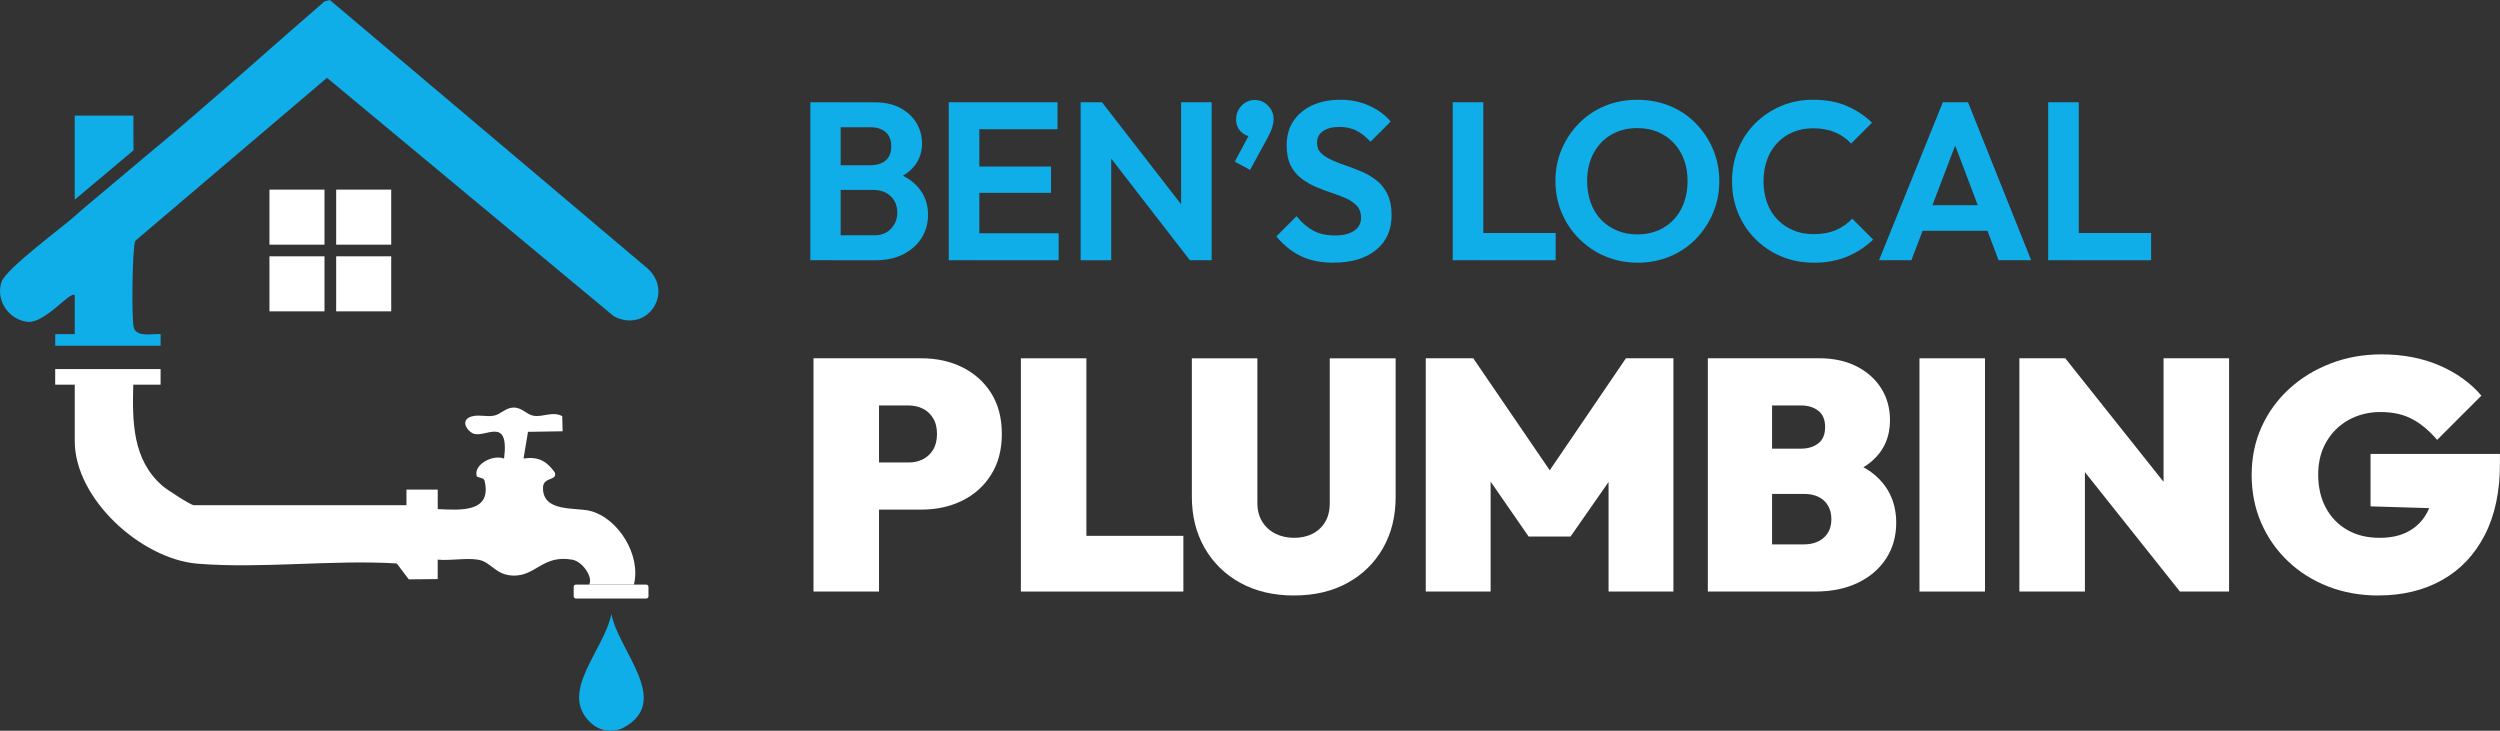
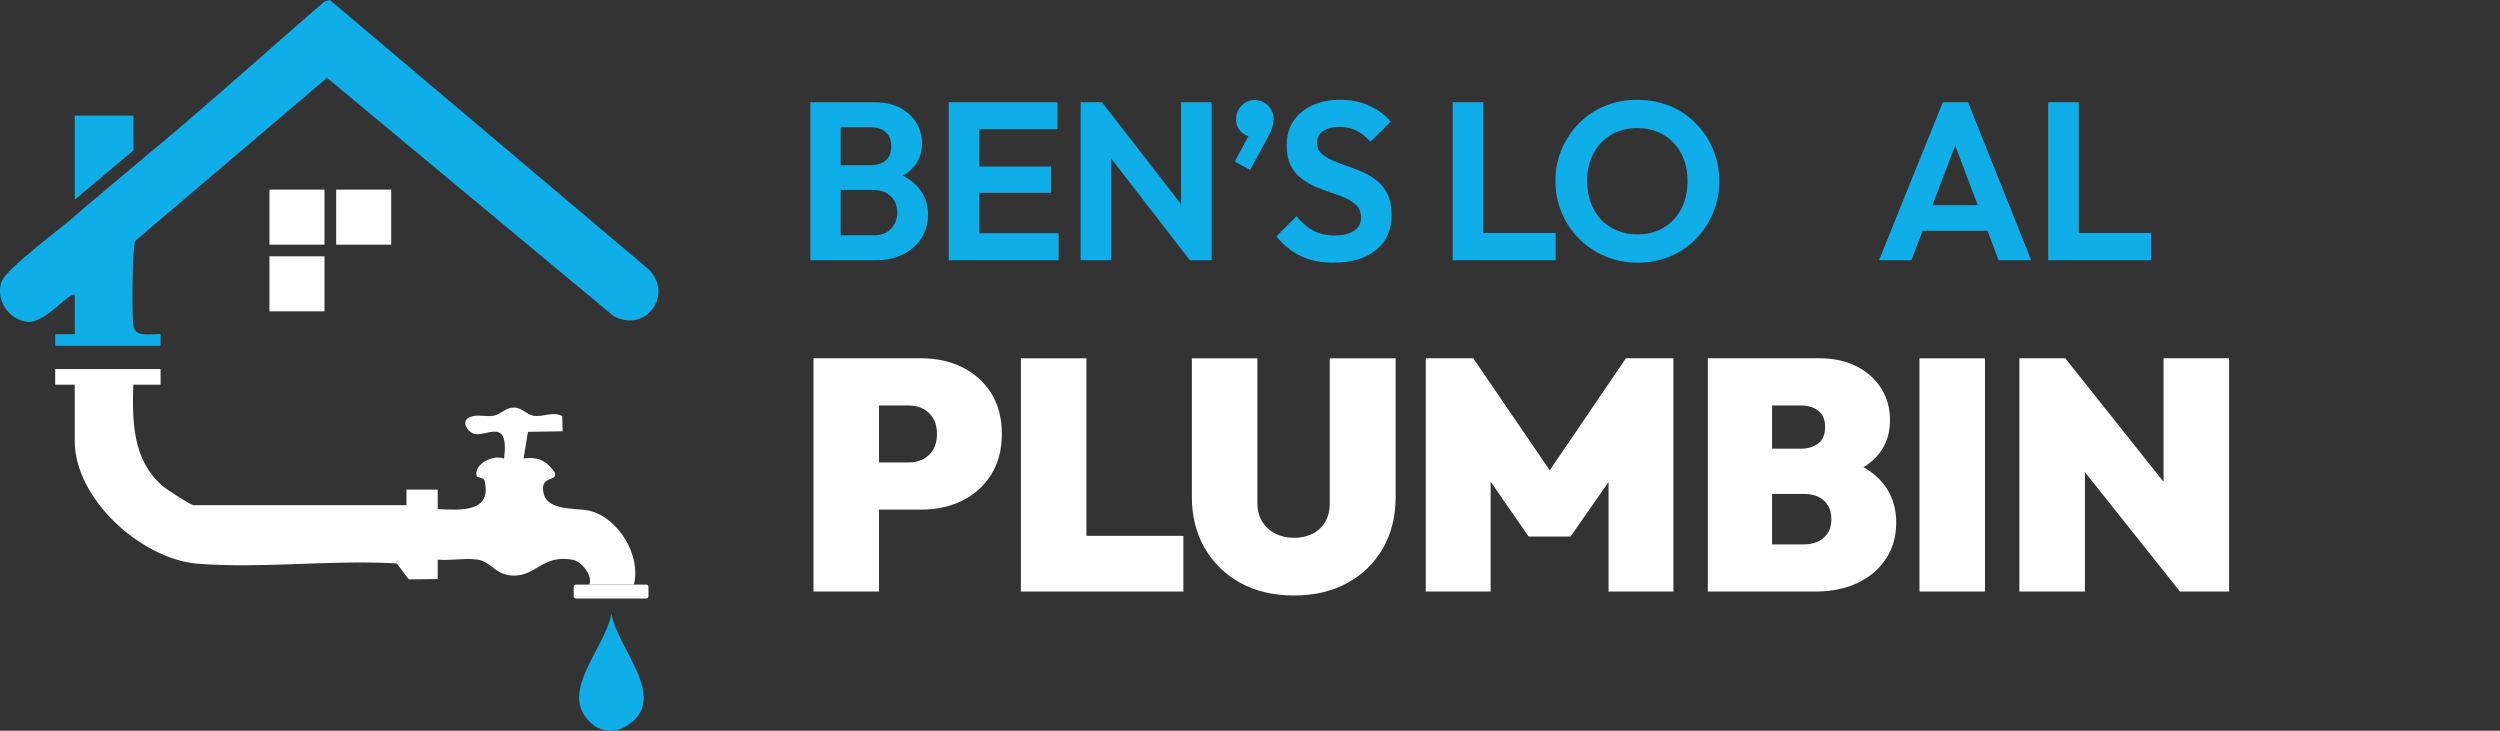
<svg xmlns="http://www.w3.org/2000/svg" id="Layer_2" data-name="Layer 2" viewBox="0 0 639.55 186.93">
  <rect x="0" y="0" width="639.55" height="186.93" fill="#333333" stroke="none" />
  <defs>
    <style>
      .cls-1 {
        fill: #fff;
      }

      .cls-2 {
        fill: #0faee9;
      }
    </style>
  </defs>
  <g id="Layer_1-2" data-name="Layer 1">
    <g>
      <path class="cls-2" d="M156.2,186.93h0c-1.78,0-3.52-.64-4.85-1.82-8.82-7.77,3.2-18.67,5.05-28.03,1.89,9.57,15.46,22.25,3.21,29.02-1.04.57-2.22.83-3.4.83Z" />
      <path class="cls-2" d="M157.01,80.89L83.65,19.91l-49.05,41.7c-.77,1.69-.98,20.39-.37,22.23.82,2.5,4.71,1.49,6.86,1.63v2.98H14.13v-2.98s4.99.01,4.99.01v-9.95c-1.11-1.28-7.7,7.45-12.25,6.79-4.73-.69-7.93-5.45-6.54-10.07.55-1.8,4.69-5.48,8.98-9,1.96-1.62,3.96-3.2,5.65-4.55l.18-.14c1.51-1.2,2.77-2.21,3.53-2.88.69-.61,1.55-1.36,2.46-2.16l16.95-14.25c2.98-2.45,5.93-4.94,8.87-7.45l.35-.3C59.31,21.25,71.09,10.66,83.02.36l1.36-.36,80.53,68.04c8.11,6.19.84,17.5-7.9,12.85Z" />
      <g>
        <rect class="cls-1" x="68.93" y="48.51" width="14.08" height="14.08" />
        <rect class="cls-1" x="86" y="48.51" width="14.08" height="14.08" />
        <rect class="cls-1" x="68.93" y="65.57" width="14.08" height="14.08" />
-         <rect class="cls-1" x="86" y="65.57" width="14.08" height="14.08" />
      </g>
      <polygon class="cls-2" points="34.15 38.45 19.12 51.08 19.12 29.58 34.13 29.58 34.13 35.12 34.15 38.45" />
      <g>
        <path class="cls-1" d="M162.16,149.55h-11.44c1.06-1.81-1.63-5.9-4.32-6.37-7.5-1.33-9.22,4.12-14.97,4.07-4.67-.05-5.71-3.46-9.02-4.05-3.17-.56-7.14.3-10.44-.04v4.98s-7.39.07-7.39.07l-3.08-4.07c-16.53-1-34.65,1.39-50.97.06-14.41-1.18-31.41-16.57-31.41-31.37v-14.43h-5v-3.98h26.96v3.98s-6.99,0-6.99,0c-.25,9.48-.22,19.2,7.47,25.89,1.13.99,7.27,4.95,8.01,4.95h54.41v-3.99h8v4.99c5.82.26,13.97.95,11.97-7.31-.19-.79-1.88-.69-2.01-1.17-.79-2.96,4.13-5.56,7.01-4.45,1.41-11.16-4.98-5.05-7.97-6.44-1.43-.66-2.99-2.89-1.05-4.04,2.03-1.06,4.42-.05,6.48-.51,1.81-.39,2.93-2.06,5.03-2.06s3.32,1.82,5.07,2.1c2.42.4,4.91-1.22,7.32.1l.1,3.87-8.86.14-1.14,6.83c3.7-.56,5.85.58,7.97,3.51.85,2.24-2.93,1.11-2.99,3.9-.16,6.42,8.34,5.04,12.04,5.98,7.27,1.87,13.1,11.36,11.21,18.86Z" />
        <rect class="cls-1" x="146.76" y="149.55" width="19.13" height="3.56" rx=".57" ry=".57" />
      </g>
      <g>
        <path class="cls-2" d="M207.3,66.57V26.16h7.76v40.41h-7.76ZM213.05,66.57v-6.38h10.58c1.84,0,3.29-.57,4.34-1.72,1.05-1.15,1.58-2.51,1.58-4.08,0-1.07-.23-2.04-.69-2.9s-1.15-1.56-2.07-2.1c-.92-.54-2.01-.8-3.28-.8h-10.46v-6.32h9.6c1.65,0,2.95-.4,3.91-1.21.96-.81,1.44-2.01,1.44-3.62s-.49-2.87-1.47-3.68-2.25-1.21-3.82-1.21h-9.66v-6.38h10.63c2.64,0,4.87.49,6.67,1.47,1.8.98,3.17,2.26,4.11,3.85.94,1.59,1.41,3.33,1.41,5.2,0,2.3-.7,4.28-2.1,5.95-1.4,1.67-3.46,2.92-6.18,3.77l.34-2.59c3.03.84,5.37,2.23,7.01,4.17,1.65,1.94,2.47,4.26,2.47,6.98,0,2.15-.54,4.09-1.61,5.83-1.07,1.74-2.62,3.14-4.63,4.2-2.01,1.05-4.44,1.58-7.27,1.58h-10.86Z" />
        <path class="cls-2" d="M242.71,66.57V26.16h7.82v40.41h-7.82ZM248.46,33.06v-6.9h22.07v6.9h-22.07ZM248.46,49.33v-6.73h20.41v6.73h-20.41ZM248.46,66.57v-6.9h22.36v6.9h-22.36Z" />
        <path class="cls-2" d="M276.45,66.57V26.16h5.46l2.36,7.88v32.54h-7.82ZM304.39,66.57l-23.97-30.98,1.49-9.43,24.03,30.98-1.55,9.43ZM304.39,66.57l-2.24-7.59V26.16h7.82v40.41h-5.58Z" />
        <path class="cls-2" d="M315.89,41.34l4.02-7.53,2.41-.69c-.27.54-.57.97-.92,1.29-.34.33-.75.49-1.21.49-1,0-1.91-.4-2.73-1.21-.82-.8-1.24-1.86-1.24-3.16s.46-2.5,1.38-3.48c.92-.98,2.07-1.47,3.45-1.47,1.26,0,2.38.48,3.33,1.44.96.96,1.44,2.13,1.44,3.51,0,.57-.11,1.24-.34,1.98-.23.75-.65,1.7-1.26,2.85l-4.43,8.11-3.91-2.13Z" />
        <path class="cls-2" d="M341.12,67.2c-3.22,0-5.99-.56-8.31-1.67-2.32-1.11-4.42-2.8-6.29-5.06l5.17-5.17c1.23,1.57,2.62,2.79,4.17,3.65s3.46,1.29,5.72,1.29c2.03,0,3.64-.4,4.83-1.21,1.19-.8,1.78-1.92,1.78-3.33,0-1.23-.34-2.22-1.03-2.99-.69-.77-1.6-1.41-2.73-1.93-1.13-.52-2.38-1-3.74-1.44-1.36-.44-2.71-.95-4.05-1.52-1.34-.57-2.59-1.3-3.74-2.18s-2.06-1.99-2.73-3.33c-.67-1.34-1.01-3.07-1.01-5.17,0-2.45.59-4.54,1.78-6.27,1.19-1.72,2.82-3.05,4.89-3.97s4.41-1.38,7.01-1.38c2.76,0,5.26.52,7.5,1.55,2.24,1.03,4.05,2.38,5.43,4.02l-5.17,5.17c-1.19-1.3-2.41-2.26-3.65-2.87-1.25-.61-2.65-.92-4.23-.92-1.8,0-3.22.35-4.25,1.06-1.04.71-1.55,1.7-1.55,2.96,0,1.11.34,2,1.03,2.67s1.6,1.26,2.73,1.78c1.13.52,2.39,1.01,3.77,1.47,1.38.46,2.74.99,4.08,1.58,1.34.59,2.58,1.34,3.71,2.24,1.13.9,2.04,2.07,2.73,3.51.69,1.44,1.03,3.21,1.03,5.32,0,3.76-1.32,6.72-3.97,8.88-2.64,2.17-6.29,3.25-10.92,3.25Z" />
        <path class="cls-2" d="M371.64,66.57V26.16h7.82v40.41h-7.82ZM377.39,66.57v-6.96h20.58v6.96h-20.58Z" />
        <path class="cls-2" d="M418.95,67.2c-2.95,0-5.7-.54-8.25-1.61-2.55-1.07-4.78-2.57-6.7-4.48-1.92-1.92-3.41-4.14-4.48-6.67-1.07-2.53-1.61-5.25-1.61-8.16s.54-5.62,1.61-8.13c1.07-2.51,2.56-4.72,4.46-6.64,1.9-1.92,4.11-3.39,6.64-4.43,2.53-1.04,5.27-1.55,8.22-1.55s5.75.52,8.28,1.55c2.53,1.03,4.74,2.51,6.64,4.43,1.9,1.92,3.38,4.14,4.46,6.67,1.07,2.53,1.61,5.25,1.61,8.16s-.54,5.63-1.61,8.16c-1.07,2.53-2.55,4.75-4.43,6.67-1.88,1.92-4.09,3.4-6.64,4.46-2.55,1.05-5.28,1.58-8.19,1.58ZM418.84,59.96c2.57,0,4.82-.58,6.75-1.72,1.93-1.15,3.44-2.75,4.51-4.8,1.07-2.05,1.61-4.44,1.61-7.16,0-1.99-.31-3.81-.92-5.46-.61-1.65-1.49-3.08-2.64-4.28-1.15-1.21-2.5-2.14-4.05-2.79-1.55-.65-3.31-.98-5.26-.98-2.53,0-4.75.57-6.67,1.7-1.92,1.13-3.42,2.71-4.51,4.74s-1.64,4.39-1.64,7.07c0,2.03.31,3.89.92,5.58.61,1.69,1.48,3.12,2.62,4.31,1.13,1.19,2.49,2.12,4.08,2.79,1.59.67,3.32,1.01,5.2,1.01Z" />
-         <path class="cls-2" d="M463.96,67.2c-2.99,0-5.75-.54-8.28-1.61s-4.74-2.56-6.64-4.46c-1.9-1.9-3.36-4.11-4.4-6.64s-1.55-5.25-1.55-8.16.52-5.63,1.55-8.16,2.49-4.73,4.37-6.61c1.88-1.88,4.08-3.35,6.61-4.43s5.27-1.61,8.22-1.61c3.3,0,6.16.53,8.59,1.58,2.43,1.05,4.59,2.48,6.47,4.28l-5.35,5.35c-1.11-1.23-2.47-2.18-4.08-2.87-1.61-.69-3.49-1.04-5.63-1.04-1.84,0-3.54.32-5.09.95-1.55.63-2.9,1.55-4.05,2.76-1.15,1.21-2.03,2.64-2.64,4.31-.61,1.67-.92,3.5-.92,5.49s.31,3.88.92,5.55c.61,1.67,1.49,3.1,2.64,4.28,1.15,1.19,2.5,2.11,4.05,2.76,1.55.65,3.27.98,5.14.98,2.26,0,4.2-.35,5.81-1.06,1.61-.71,2.99-1.68,4.14-2.9l5.35,5.35c-1.92,1.84-4.13,3.29-6.64,4.34-2.51,1.05-5.37,1.58-8.59,1.58Z" />
        <path class="cls-2" d="M480.69,66.57l16.33-40.41h6.44l16.15,40.41h-8.33l-12.53-33.11h2.87l-12.65,33.11h-8.28ZM489.37,59.04v-6.55h21.73v6.55h-21.73Z" />
        <path class="cls-2" d="M523.97,66.57V26.16h7.82v40.41h-7.82ZM529.72,66.57v-6.96h20.58v6.96h-20.58Z" />
      </g>
      <g>
        <path class="cls-1" d="M208.11,151.33v-59.67h16.76v59.67h-16.76ZM221.68,130.38v-12.07h10.81c1.28,0,2.47-.26,3.56-.8,1.09-.53,1.97-1.34,2.64-2.43.67-1.09,1.01-2.44,1.01-4.06s-.33-2.98-1.01-4.06c-.67-1.09-1.55-1.9-2.64-2.43-1.09-.53-2.28-.8-3.56-.8h-10.81v-12.07h14.08c3.86,0,7.33.77,10.43,2.3,3.1,1.54,5.56,3.74,7.38,6.62,1.81,2.88,2.72,6.36,2.72,10.43s-.91,7.49-2.72,10.39c-1.82,2.91-4.27,5.13-7.38,6.66-3.1,1.54-6.58,2.3-10.43,2.3h-14.08Z" />
        <path class="cls-1" d="M261.16,151.33v-59.67h16.76v59.67h-16.76ZM274.82,151.33v-14.25h27.91v14.25h-27.91Z" />
        <path class="cls-1" d="M331.05,152.34c-5.25,0-9.83-1.08-13.74-3.23-3.91-2.15-6.96-5.13-9.14-8.93-2.18-3.8-3.27-8.16-3.27-13.07v-35.45h16.76v36.96c0,1.9.42,3.52,1.26,4.86.84,1.34,1.97,2.36,3.39,3.06,1.42.7,3,1.05,4.73,1.05s3.37-.35,4.74-1.05c1.37-.7,2.44-1.7,3.23-3.02.78-1.31,1.17-2.92,1.17-4.82v-37.04h16.85v35.53c0,4.92-1.08,9.26-3.23,13.03-2.15,3.77-5.17,6.73-9.05,8.88-3.88,2.15-8.45,3.23-13.7,3.23Z" />
        <path class="cls-1" d="M364.74,151.33v-59.67h12.15l22.21,32.52h-5.28l22.12-32.52h12.15v59.67h-16.59v-32.18l2.43.67-12.15,17.43h-10.73l-12.07-17.43,2.35-.67v32.18h-16.59Z" />
        <path class="cls-1" d="M436.9,151.33v-59.67h16.43v59.67h-16.43ZM450.48,151.33v-12.07h10.98c2.12,0,3.83-.57,5.11-1.72,1.28-1.14,1.93-2.72,1.93-4.74,0-1.34-.29-2.5-.88-3.48-.59-.98-1.4-1.72-2.43-2.22-1.03-.5-2.28-.75-3.73-.75h-10.98v-11.57h10.22c1.79,0,3.27-.45,4.44-1.34,1.17-.89,1.76-2.29,1.76-4.19s-.59-3.3-1.76-4.19c-1.17-.89-2.65-1.34-4.44-1.34h-10.22v-12.07h14.92c3.63,0,6.8.68,9.51,2.05,2.71,1.37,4.82,3.24,6.33,5.62,1.51,2.38,2.26,5.1,2.26,8.17,0,4.25-1.51,7.71-4.53,10.39s-7.43,4.22-13.24,4.61l-.17-5.78c6.31.39,11.15,2.12,14.5,5.2,3.35,3.07,5.03,7.01,5.03,11.82,0,3.46-.87,6.52-2.6,9.18-1.73,2.65-4.15,4.72-7.25,6.2-3.1,1.48-6.72,2.22-10.85,2.22h-13.91Z" />
        <path class="cls-1" d="M491.04,151.33v-59.67h16.76v59.67h-16.76Z" />
        <path class="cls-1" d="M516.6,151.33v-59.67h11.73l5.03,12.57v47.1h-16.76ZM557.67,151.33l-34.61-43.5,5.28-16.17,34.61,43.5-5.28,16.17ZM557.67,151.33l-4.19-13.24v-46.43h16.76v59.67h-12.57Z" />
-         <path class="cls-1" d="M608.45,152.34c-4.64,0-8.93-.77-12.86-2.3s-7.38-3.7-10.31-6.5c-2.93-2.79-5.21-6.06-6.83-9.81-1.62-3.74-2.43-7.82-2.43-12.24s.85-8.58,2.56-12.32c1.7-3.74,4.08-7,7.12-9.76,3.04-2.77,6.58-4.92,10.6-6.45,4.02-1.54,8.32-2.3,12.91-2.3,5.53,0,10.49.95,14.88,2.85,4.39,1.9,7.95,4.47,10.69,7.71l-11.31,11.31c-2.07-2.4-4.22-4.19-6.45-5.36-2.24-1.17-4.92-1.76-8.05-1.76-2.96,0-5.64.66-8.05,1.97-2.4,1.31-4.32,3.17-5.74,5.57-1.42,2.4-2.14,5.22-2.14,8.46s.66,6.08,1.97,8.51c1.31,2.43,3.14,4.32,5.49,5.66s5.08,2.01,8.21,2.01,5.56-.59,7.63-1.76c2.07-1.17,3.65-2.85,4.73-5.03,1.09-2.18,1.63-4.75,1.63-7.71l11.48,7.29-27.74-.84v-13.41h33.1v2.51c0,7.15-1.3,13.24-3.9,18.27s-6.23,8.86-10.9,11.48c-4.67,2.63-10.1,3.94-16.3,3.94Z" />
      </g>
    </g>
  </g>
</svg>